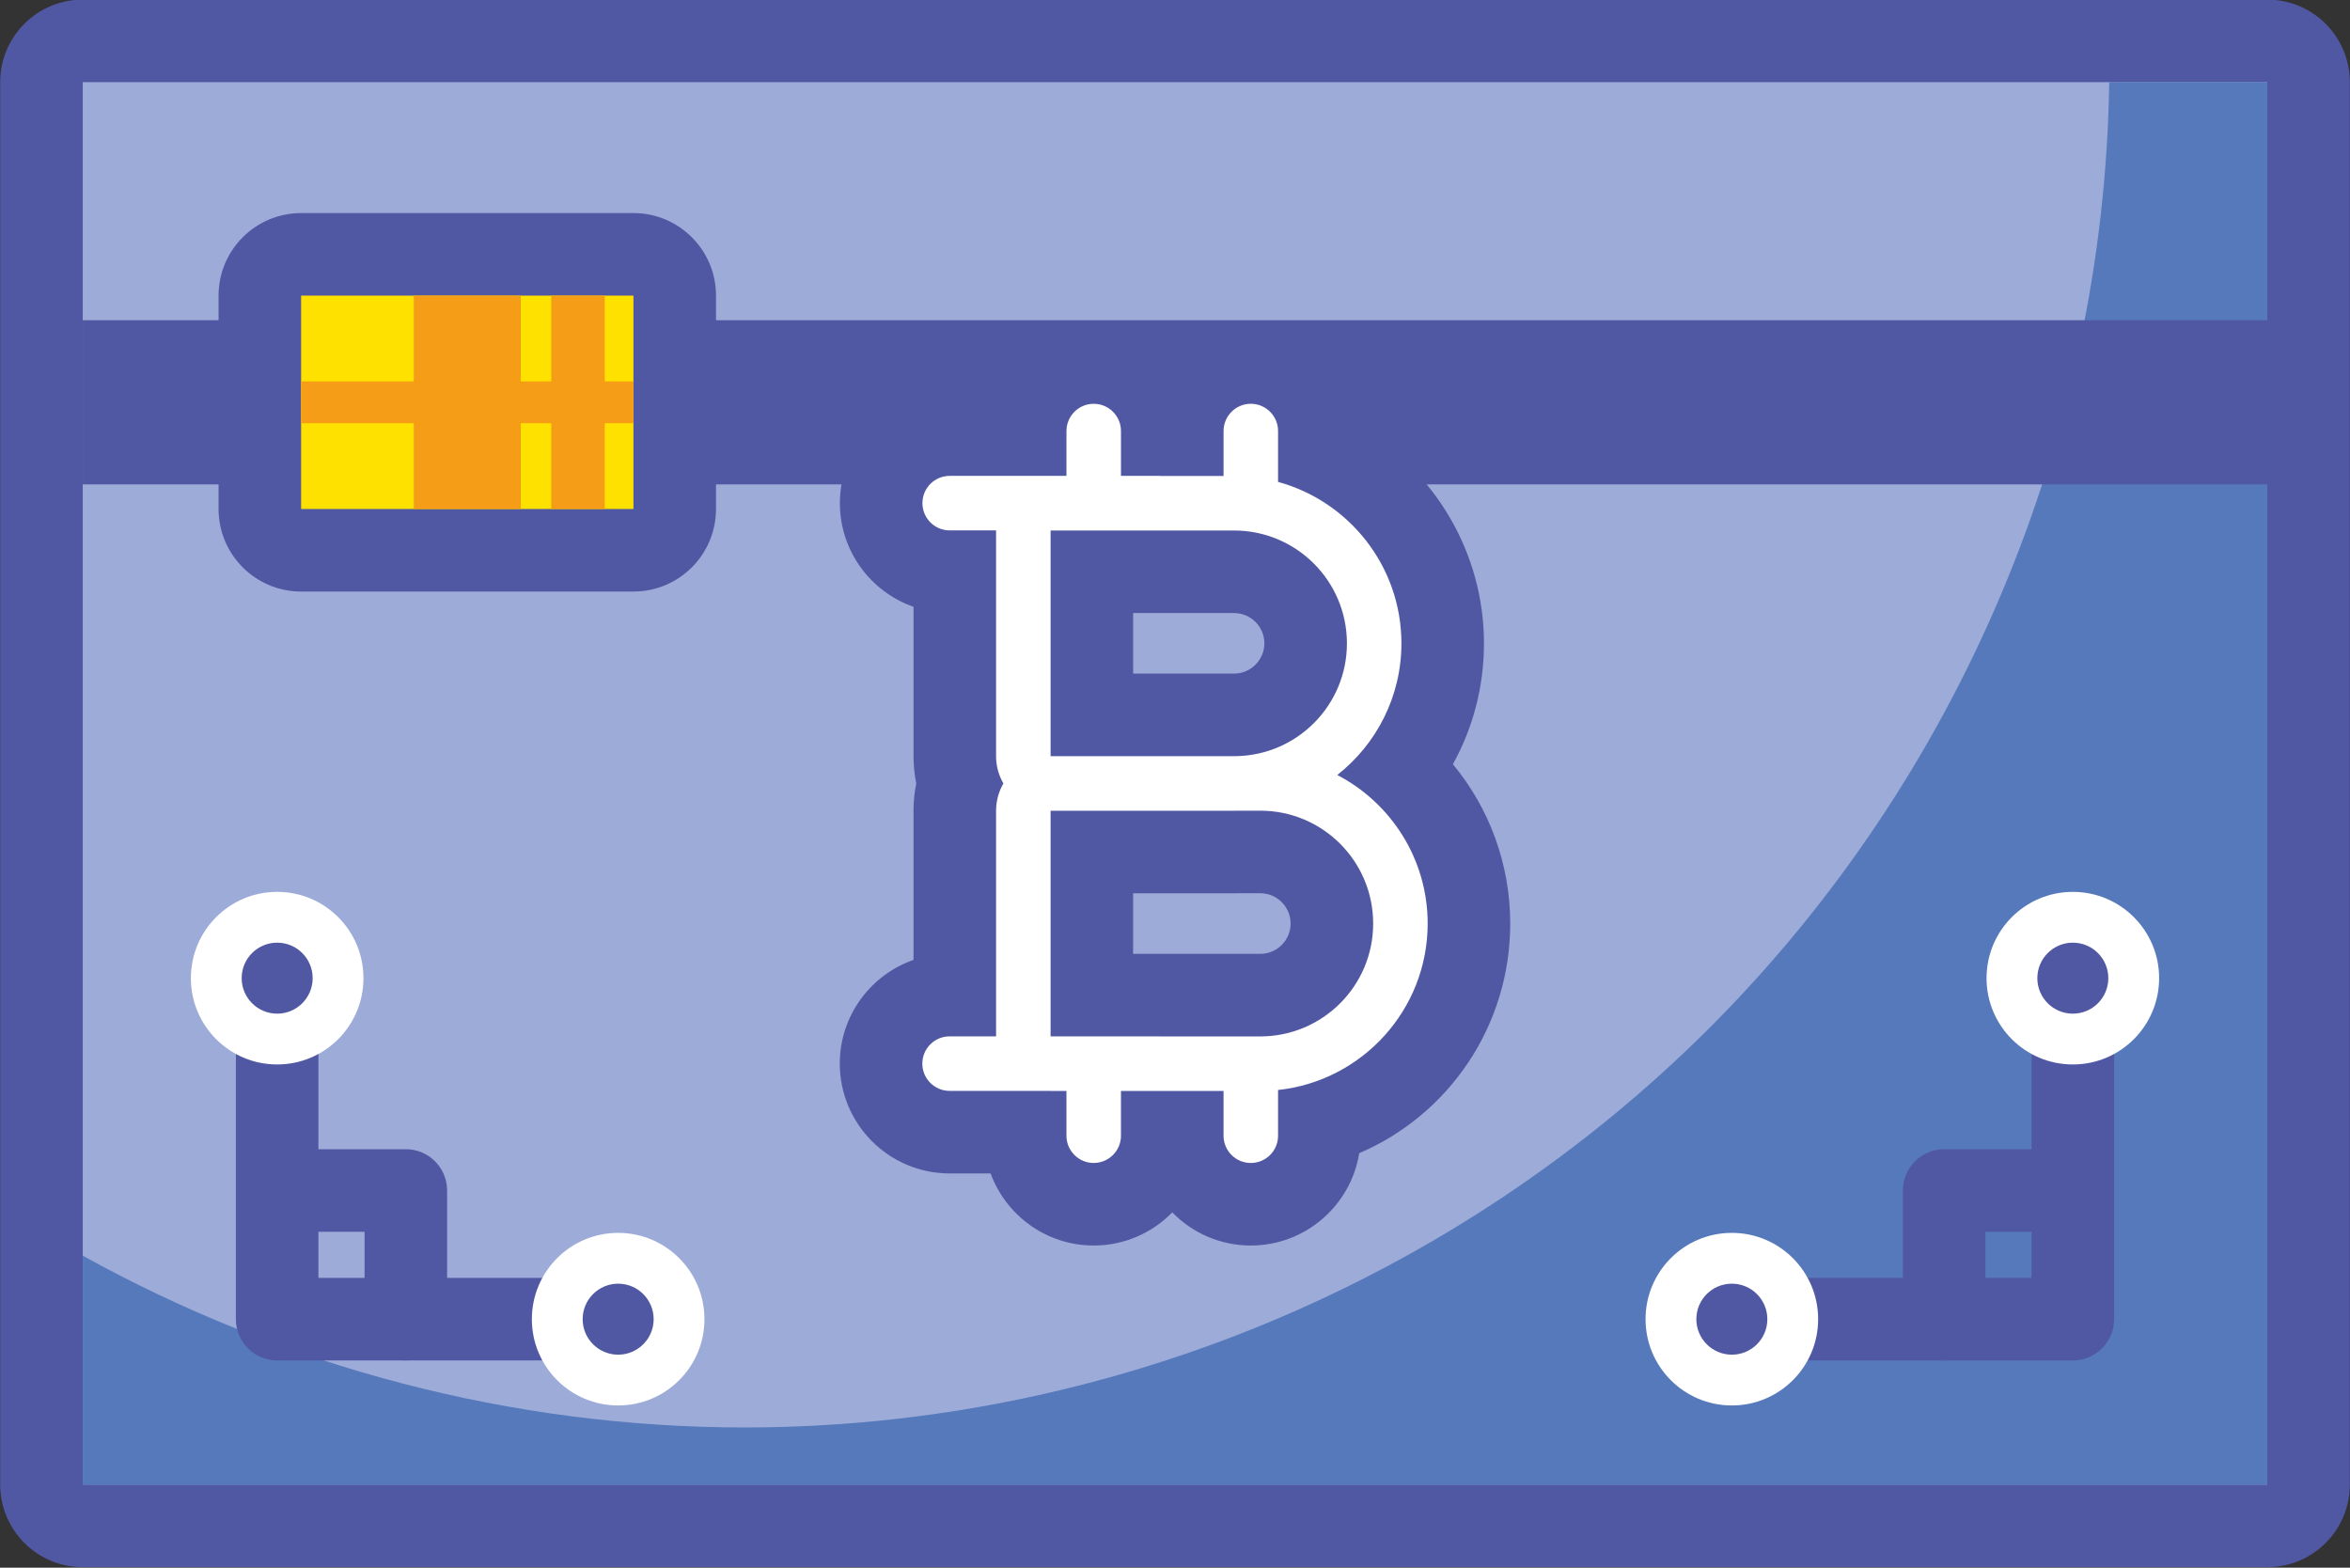
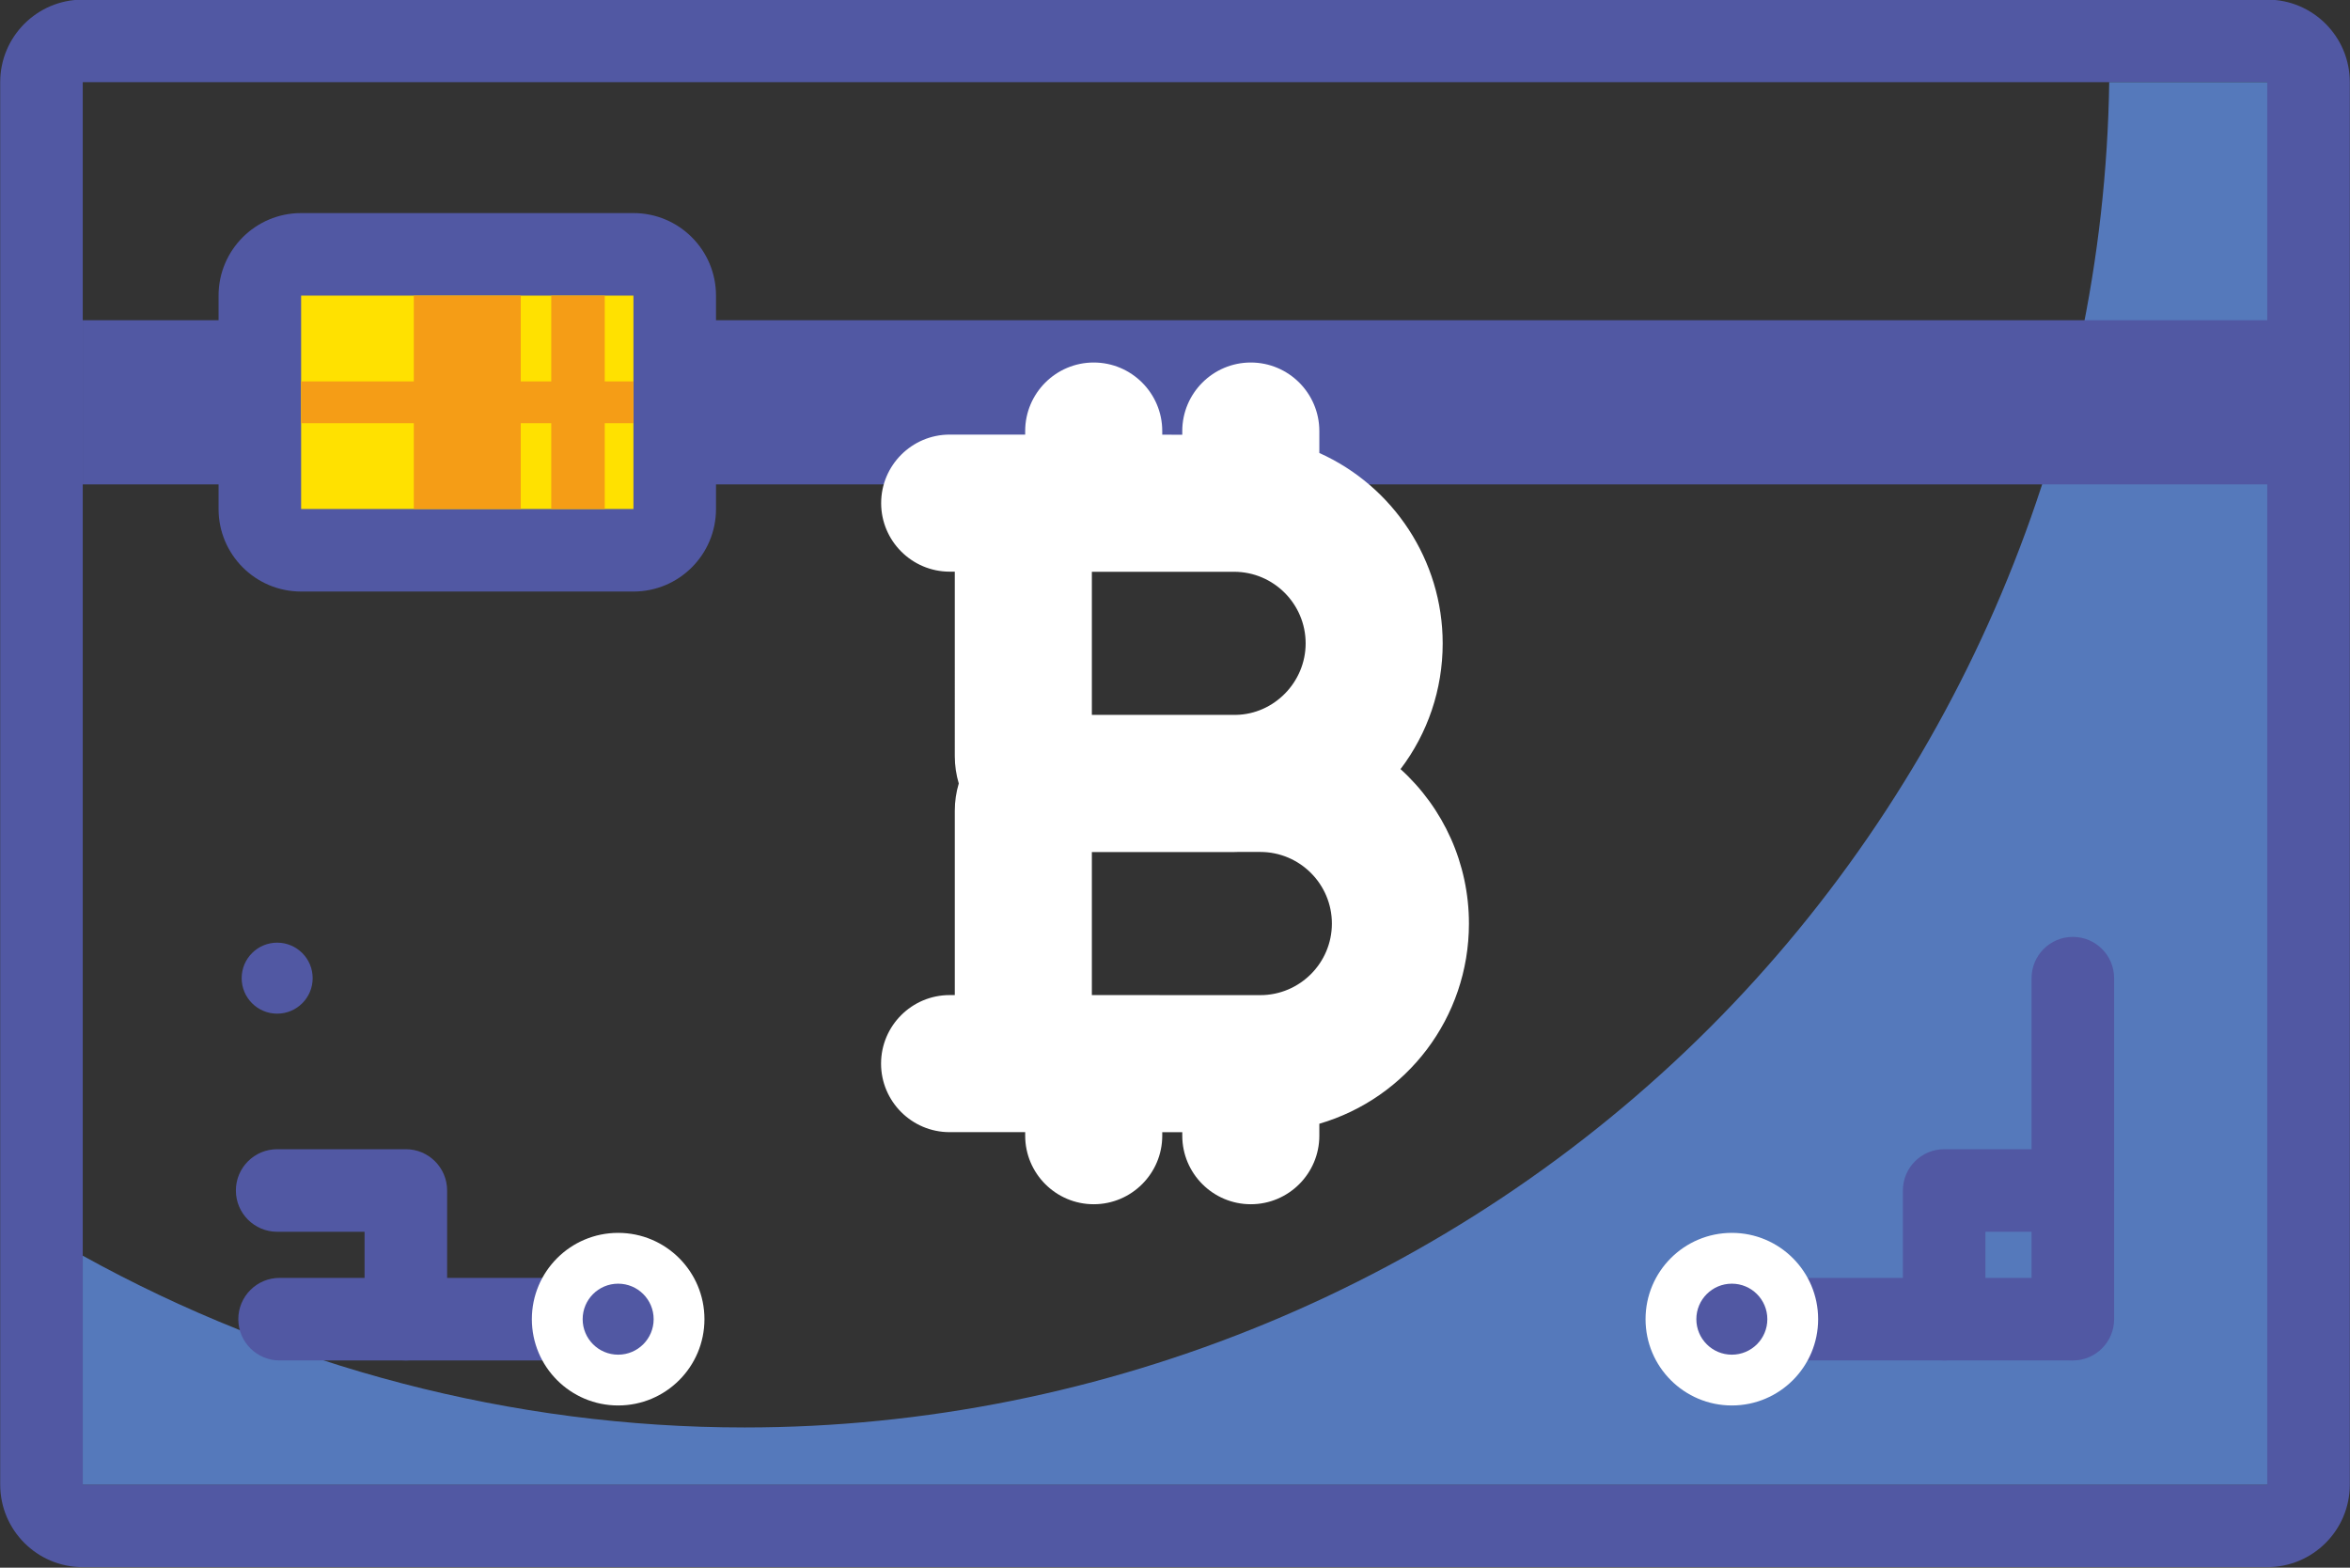
<svg xmlns="http://www.w3.org/2000/svg" height="170.9" preserveAspectRatio="xMidYMid meet" version="1.0" viewBox="84.5 127.2 256.2 170.9" width="256.2" zoomAndPan="magnify">
  <rect x="84.5" y="127.2" width="256.2" height="170.9" fill="#333333" stroke="none" />
  <g>
    <g id="change1_1">
-       <path d="M93.521,293.542c-2.485,0-4.5-2.015-4.5-4.5V136.158c0-2.485,2.015-4.5,4.5-4.5H331.68 c2.485,0,4.5,2.015,4.5,4.5v152.884c0,2.485-2.015,4.5-4.5,4.5H93.521z" fill="#9DABD8" />
-     </g>
+       </g>
    <g>
      <g id="change2_6">
        <path d="M331.68,136.158v152.884H93.521V136.158H331.68 M331.68,127.158H93.521c-4.971,0-9,4.029-9,9v152.884 c0,4.971,4.029,9,9,9H331.68c4.971,0,9-4.029,9-9V136.158C340.68,131.188,336.65,127.158,331.68,127.158L331.68,127.158z" fill="#5158A3" />
      </g>
    </g>
  </g>
  <g id="change3_1">
    <path d="M314.45,136.158c-0.562,38.547-16.28,75.802-43.555,103.076c-27.779,27.779-65.909,43.582-105.215,43.582 c-25.366,0-50.238-6.591-72.159-18.726v24.951H331.68V136.158H314.45z" fill="#5579BB" />
  </g>
  <g id="change2_4">
    <path d="M93.521 162.109H331.68V180.007H93.521z" fill="#5158A3" />
  </g>
  <g>
    <g>
      <g>
        <g>
          <g>
            <g>
              <g id="change2_5">
                <path d="M151.893,275.51H114.98c-2.485,0-4.5-2.015-4.5-4.5s2.015-4.5,4.5-4.5h36.912 c2.485,0,4.5,2.015,4.5,4.5S154.378,275.51,151.893,275.51z" fill="#5158A3" />
              </g>
              <g id="change4_3">
                <circle cx="151.892" cy="271.01" fill="#FFF" r="9.408" />
              </g>
            </g>
            <g id="change2_2">
-               <path d="M114.716,275.511c-2.485,0-4.5-2.015-4.5-4.5v-37.176c0-2.485,2.015-4.5,4.5-4.5s4.5,2.015,4.5,4.5 v37.176C119.216,273.496,117.201,275.511,114.716,275.511z" fill="#5158A3" />
-             </g>
+               </g>
            <g id="change4_4">
-               <circle cx="114.717" cy="233.835" fill="#FFF" r="9.408" />
-             </g>
+               </g>
          </g>
          <g id="change2_12">
            <path d="M128.745,275.511c-2.485,0-4.5-2.015-4.5-4.5v-9.529h-9.529c-2.485,0-4.5-2.015-4.5-4.5 s2.015-4.5,4.5-4.5h14.029c2.485,0,4.5,2.015,4.5,4.5v14.029C133.245,273.496,131.23,275.511,128.745,275.511z" fill="#5158A3" />
          </g>
        </g>
        <g id="change2_13">
          <circle cx="114.717" cy="233.835" fill="#5158A3" r="3.87" />
        </g>
        <g id="change2_3">
          <circle cx="151.892" cy="271.011" fill="#5158A3" r="3.87" />
        </g>
      </g>
    </g>
    <g>
      <g>
        <g>
          <g>
            <g>
              <g id="change2_8">
                <path d="M310.22,275.51h-36.912c-2.485,0-4.5-2.015-4.5-4.5s2.015-4.5,4.5-4.5h36.912 c2.485,0,4.5,2.015,4.5,4.5S312.705,275.51,310.22,275.51z" fill="#5158A3" />
              </g>
              <g id="change4_2">
                <circle cx="273.308" cy="271.01" fill="#FFF" r="9.408" />
              </g>
            </g>
            <g id="change2_9">
              <path d="M310.484,275.511c-2.485,0-4.5-2.015-4.5-4.5v-37.176c0-2.485,2.015-4.5,4.5-4.5s4.5,2.015,4.5,4.5 v37.176C314.984,273.496,312.97,275.511,310.484,275.511z" fill="#5158A3" />
            </g>
            <g id="change4_5">
-               <circle cx="310.483" cy="233.835" fill="#FFF" r="9.408" />
-             </g>
+               </g>
          </g>
          <g id="change2_14">
            <path d="M296.455,275.511c-2.485,0-4.5-2.015-4.5-4.5v-14.029c0-2.485,2.015-4.5,4.5-4.5h14.029 c2.485,0,4.5,2.015,4.5,4.5s-2.015,4.5-4.5,4.5h-9.529v9.529C300.955,273.496,298.94,275.511,296.455,275.511z" fill="#5158A3" />
          </g>
        </g>
        <g id="change2_10">
          <circle cx="310.483" cy="233.835" fill="#5158A3" r="3.87" />
        </g>
        <g id="change2_7">
          <circle cx="273.308" cy="271.011" fill="#5158A3" r="3.87" />
        </g>
      </g>
    </g>
  </g>
  <g>
    <g>
      <g id="change5_1">
        <path d="M117.328,187.188c-2.485,0-4.5-2.015-4.5-4.5v-23.259c0-2.485,2.015-4.5,4.5-4.5h36.232 c2.485,0,4.5,2.015,4.5,4.5v23.259c0,2.485-2.015,4.5-4.5,4.5H117.328z" fill="#FFE100" />
      </g>
      <g>
        <g id="change2_11">
          <path d="M153.56,159.429v23.259h-36.232v-23.259H153.56 M153.56,150.429h-36.232c-4.971,0-9,4.029-9,9v23.259 c0,4.971,4.029,9,9,9h36.232c4.971,0,9-4.029,9-9v-23.259C162.56,154.458,158.53,150.429,153.56,150.429L153.56,150.429z" fill="#5158A3" />
        </g>
      </g>
    </g>
    <g id="change6_1">
      <path d="M153.56 168.779L150.429 168.779 150.429 159.429 144.599 159.429 144.599 168.779 141.274 168.779 141.274 159.429 129.613 159.429 129.613 168.779 117.328 168.779 117.328 173.338 129.613 173.338 129.613 182.688 141.274 182.688 141.274 173.338 144.599 173.338 144.599 182.688 150.429 182.688 150.429 173.338 153.56 173.338z" fill="#F59D16" />
    </g>
  </g>
  <g>
    <g id="change4_1">
      <path d="M220.865,258.481c-4.12,0-7.472-3.352-7.472-7.471v-0.382h-2.183v0.382c0,4.119-3.352,7.471-7.472,7.471 c-4.12,0-7.471-3.352-7.471-7.471v-0.388h-8.241c-4.12,0-7.472-3.352-7.472-7.471s3.352-7.471,7.472-7.471h0.567v-20.105 c0-1.006,0.147-2.006,0.433-2.966c-0.286-0.96-0.433-1.96-0.433-2.966V189.52h-0.557c-4.12,0-7.472-3.352-7.472-7.471 s3.352-7.471,7.472-7.471h8.231v-0.387c0-4.12,3.352-7.471,7.471-7.471c4.12,0,7.472,3.352,7.472,7.471v0.399 c0.005,0,2.183,0.001,2.183,0.001v-0.4c0-4.12,3.352-7.471,7.472-7.471c4.12,0,7.471,3.352,7.471,7.471v2.392 c8.064,3.62,13.448,11.718,13.448,20.756c0,5.029-1.632,9.803-4.596,13.706c4.696,4.252,7.458,10.317,7.458,16.837 c0,10.27-6.777,19.036-16.31,21.825v1.305C228.336,255.13,224.985,258.481,220.865,258.481z M221.898,235.686 c4.304,0,7.806-3.501,7.806-7.805s-3.501-7.805-7.806-7.805h-2.454c-0.144,0.007-0.275,0.01-0.407,0.01h-15.501v15.595h7.353 c0.068,0,0.14,0.002,0.213,0.005H221.898z M219.241,205.133c4.158-0.069,7.602-3.566,7.602-7.795c0-4.304-3.501-7.805-7.806-7.805 h-15.501v15.601H219.241z" fill="#FFF" />
    </g>
    <g id="change2_1">
-       <path d="M220.865,171.219c1.641,0,2.971,1.33,2.971,2.971v5.545c7.74,2.112,13.448,9.202,13.448,17.603 c0,5.817-2.739,11.005-6.993,14.348c5.848,3.043,9.855,9.159,9.855,16.195c0,9.407-7.156,17.173-16.31,18.144v4.986 c0,1.641-1.331,2.971-2.971,2.971c-1.642,0-2.972-1.33-2.972-2.971v-4.882H206.71v4.882c0,1.641-1.331,2.971-2.972,2.971 c-1.641,0-2.971-1.33-2.971-2.971v-4.882h-1.731c-0.039,0-0.076-0.005-0.115-0.006h-10.895c-1.642,0-2.972-1.33-2.972-2.971 s1.331-2.971,2.972-2.971h5.067v-24.605c0-1.082,0.294-2.092,0.799-2.966c-0.505-0.874-0.799-1.884-0.799-2.966v-24.611 c0-0.004,0.001-0.008,0.001-0.013h-5.058c-1.642,0-2.972-1.33-2.972-2.971c0-1.641,1.331-2.971,2.972-2.971h12.731v-4.887 c0-1.641,1.331-2.971,2.971-2.971c1.642,0,2.972,1.33,2.972,2.971v4.887h4.188c0.043,0,0.085,0.011,0.128,0.013h6.868v-4.9 C217.894,172.549,219.224,171.219,220.865,171.219 M199.036,209.633h20.206c6.701-0.11,12.102-5.569,12.102-12.295 c0-6.796-5.51-12.305-12.306-12.305h-20.001V209.633 M199.036,240.181h11.853c0.02,0,0.038,0.005,0.058,0.005h10.952 c6.796,0,12.306-5.509,12.306-12.305c0-6.797-5.509-12.305-12.306-12.305h-2.454c-0.136,0.002-0.271,0.01-0.407,0.01h-20.001 V240.181 M220.865,162.219c-3.353,0-6.388,1.386-8.563,3.613c-2.175-2.228-5.211-3.613-8.563-3.613 c-5.157,0-9.562,3.277-11.243,7.858h-4.459c-6.602,0-11.972,5.37-11.972,11.971c0,5.22,3.358,9.67,8.029,11.304v16.291 c0,0.998,0.101,1.992,0.299,2.966c-0.198,0.974-0.299,1.968-0.299,2.966v16.269c-4.675,1.63-8.039,6.083-8.039,11.308 c0,6.601,5.371,11.971,11.972,11.971h4.469c1.681,4.581,6.086,7.858,11.243,7.858c3.353,0,6.388-1.385,8.563-3.613 c2.176,2.228,5.211,3.613,8.563,3.613c5.952,0,10.903-4.365,11.819-10.063c9.774-4.191,16.462-13.872,16.462-25.038 c0-6.473-2.271-12.571-6.249-17.368c2.202-3.974,3.387-8.48,3.387-13.175c0-9.801-5.286-18.679-13.453-23.49 C232.65,167.405,227.352,162.219,220.865,162.219L220.865,162.219z M208.036,194.033h11.001c1.823,0,3.306,1.483,3.306,3.305 c0,1.771-1.43,3.239-3.199,3.295h-11.108V194.033L208.036,194.033z M219.571,224.576h2.327c1.823,0,3.306,1.483,3.306,3.305 s-1.483,3.305-3.306,3.305h-10.695c-0.104-0.003-0.209-0.005-0.315-0.005h-2.853v-6.595h11.001 C219.216,224.586,219.393,224.582,219.571,224.576L219.571,224.576z" fill="#5158A3" />
-     </g>
+       </g>
  </g>
</svg>